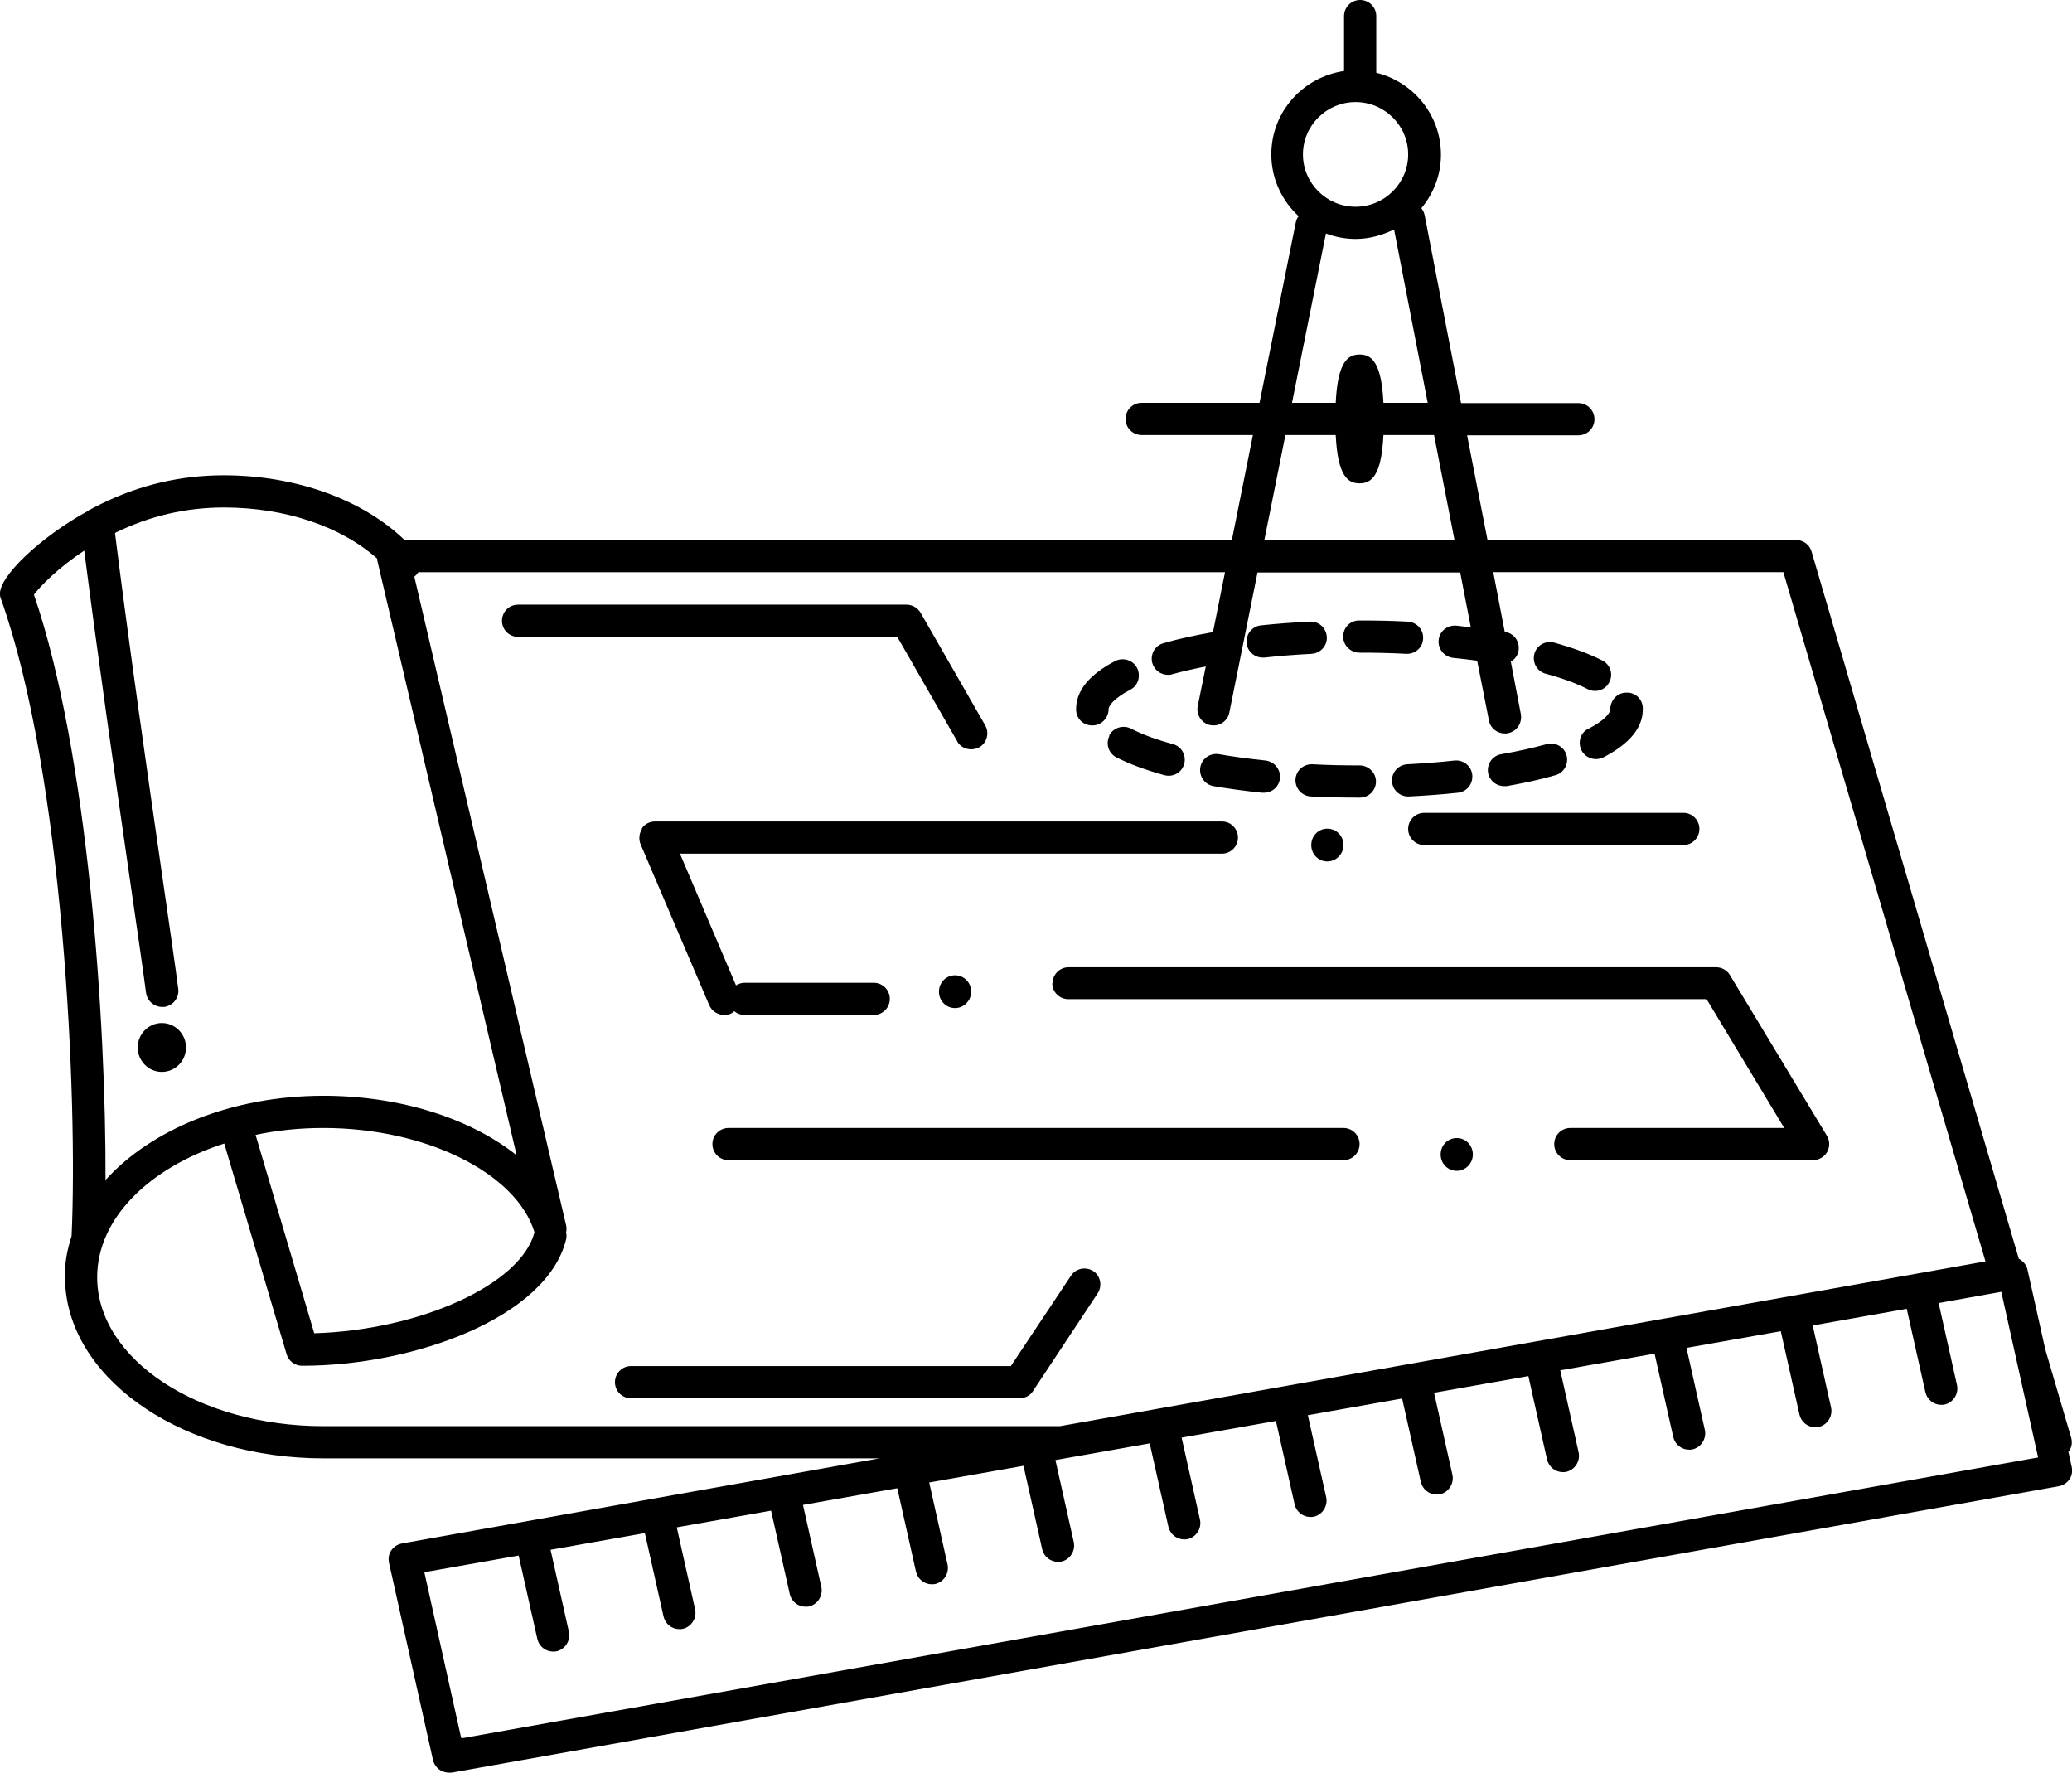
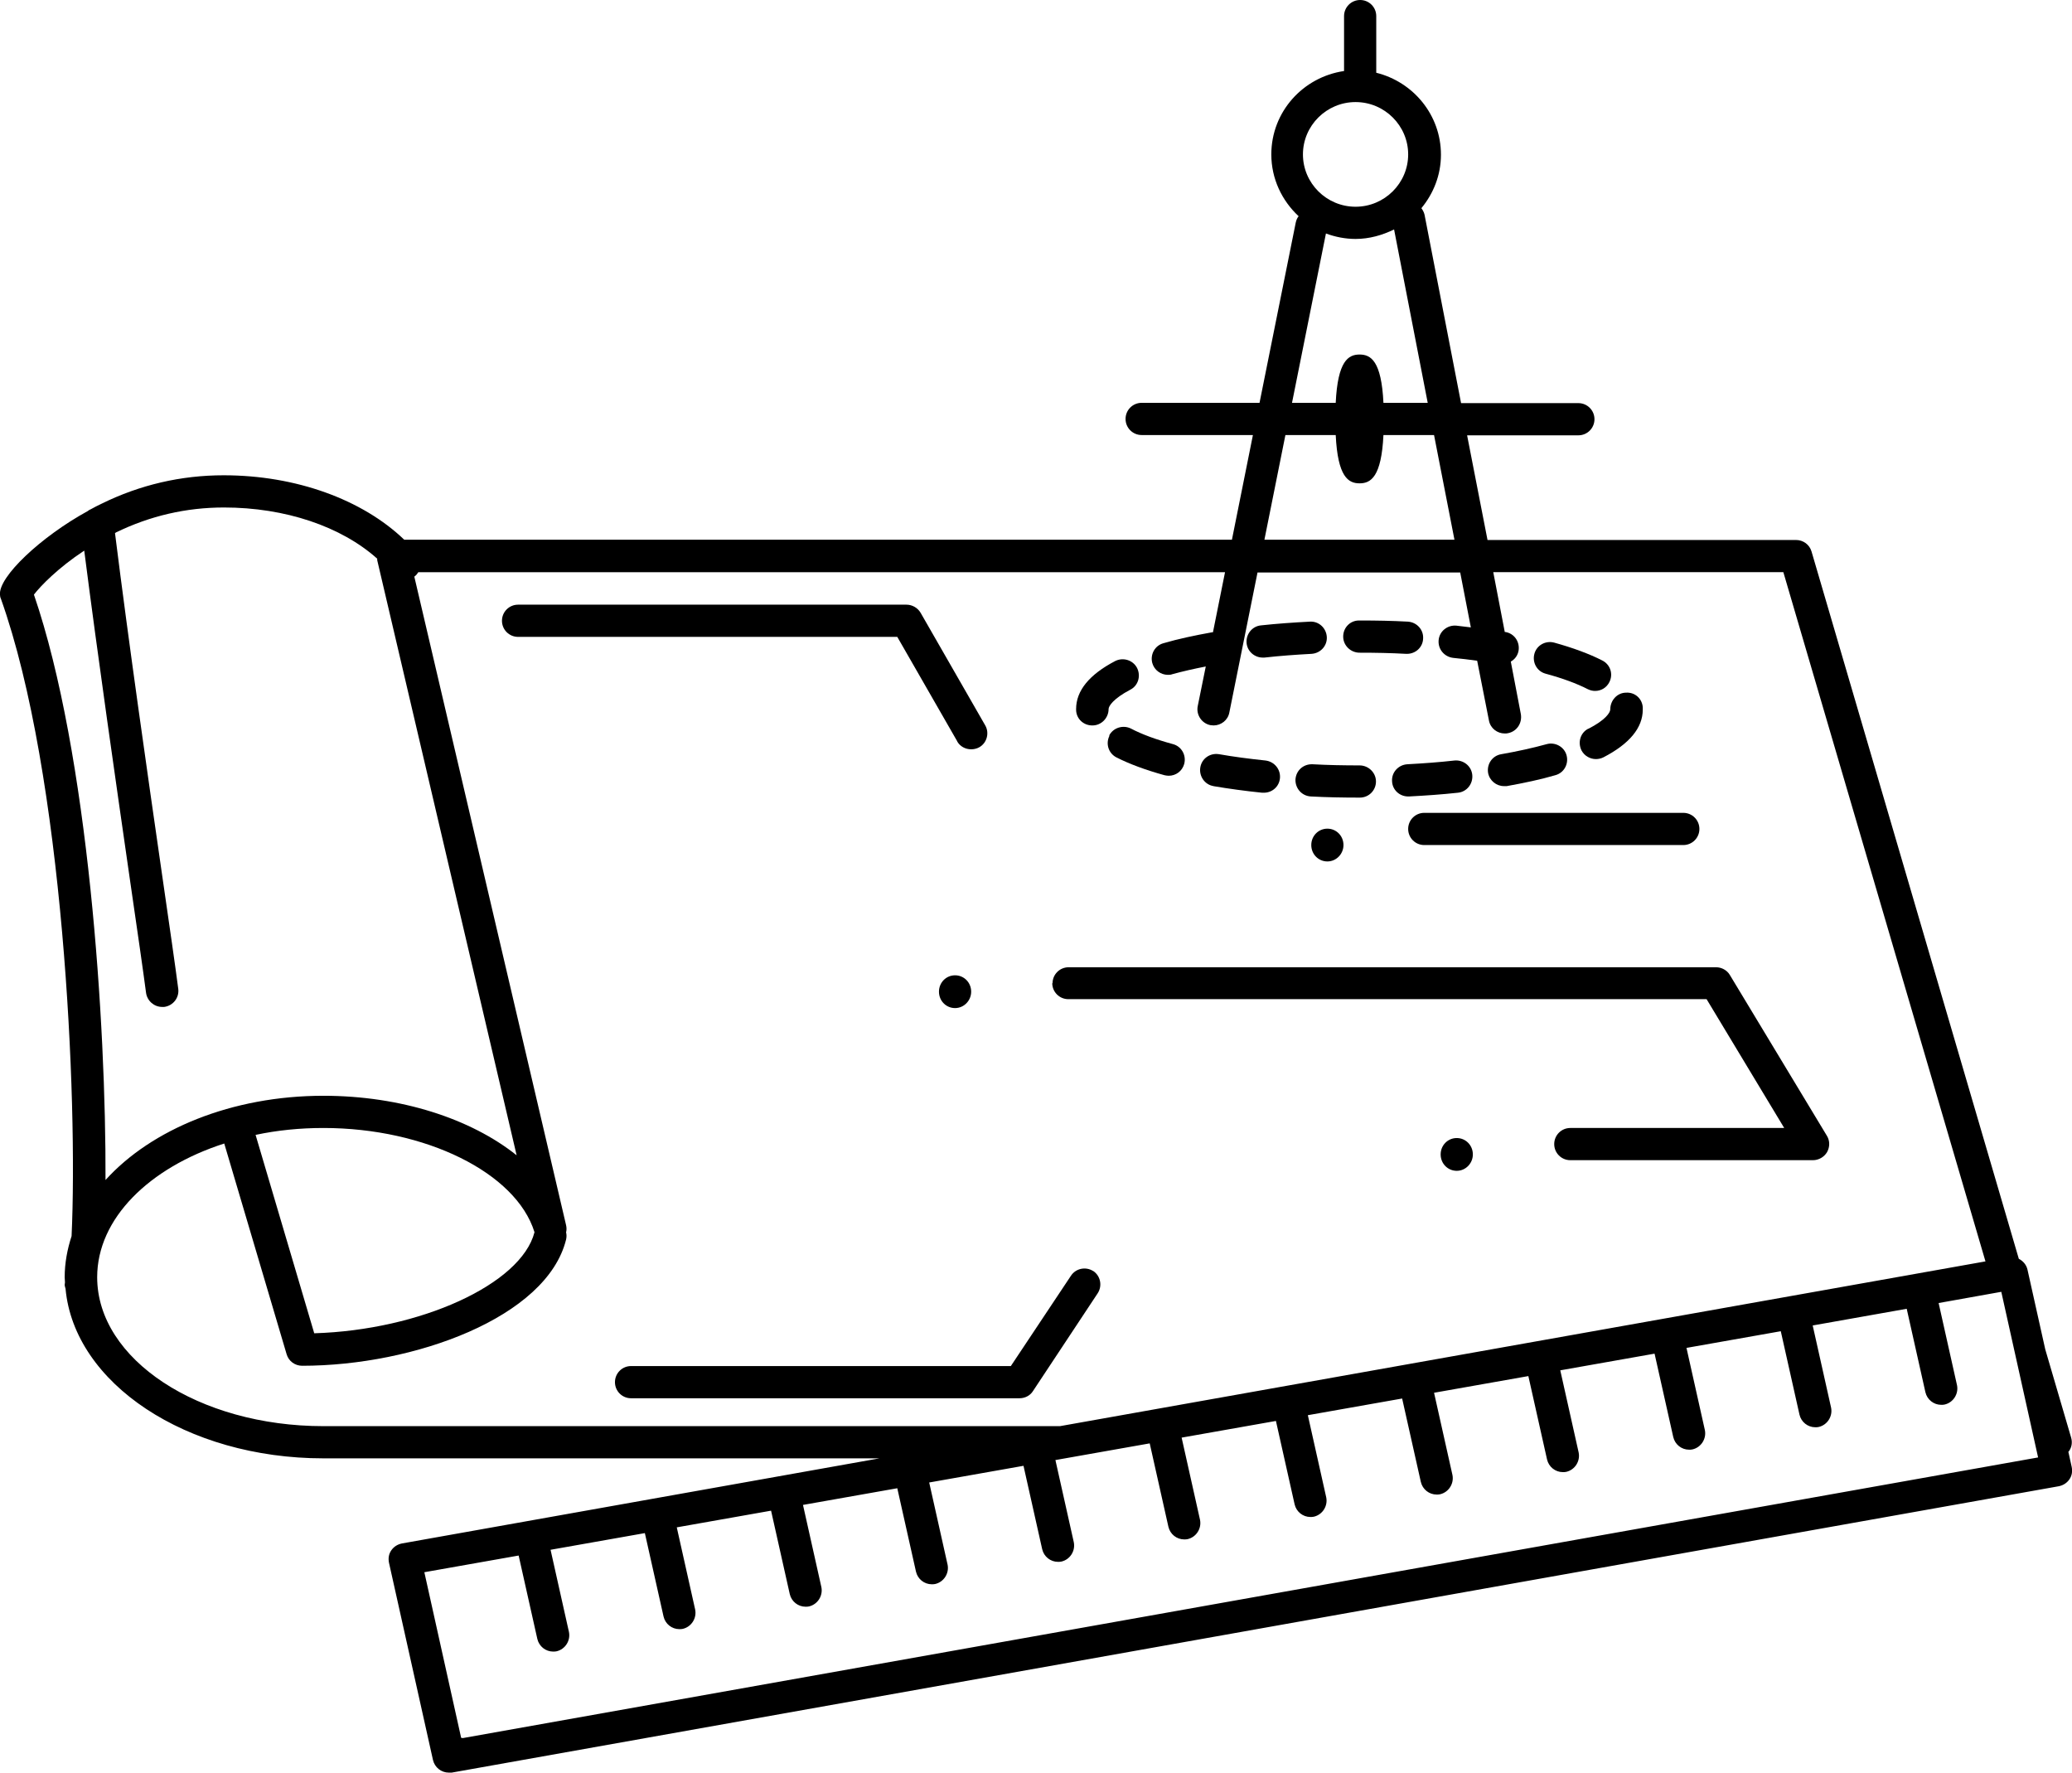
<svg xmlns="http://www.w3.org/2000/svg" id="Camada_2" data-name="Camada 2" viewBox="0 0 72.07 61.65">
  <g id="Camada_1-2" data-name="Camada 1">
-     <path d="M22.33,28.83c-.1.16-.12.36-.05.53l2.39,5.6c.09.21.3.34.52.34.07,0,.15-.01.22-.04.05-.02.09-.06.13-.09.1.08.22.13.35.13h4.5c.31,0,.56-.25.56-.56s-.25-.56-.56-.56h-4.5c-.11,0-.2.04-.29.09l-1.95-4.58h18.85c.31,0,.56-.25.56-.56s-.25-.56-.56-.56h-19.71c-.19,0-.37.09-.47.25h0Z" />
    <path d="M48.98,28.83c0,.31.25.56.56.56h9.01c.31,0,.56-.25.56-.56s-.25-.56-.56-.56h-9.01c-.31,0-.56.25-.56.56h0Z" />
    <path d="M36.6,34.19c0,.31.25.56.56.56h22.2l2.7,4.48h-7.44c-.31,0-.56.25-.56.56s.25.56.56.56h8.44c.2,0,.39-.11.49-.28.1-.18.1-.39,0-.56l-3.38-5.6c-.1-.17-.29-.27-.48-.27h-22.52c-.31,0-.56.25-.56.56h0Z" />
-     <path d="M46.73,39.23h-21.39c-.31,0-.56.25-.56.56s.25.56.56.56h21.39c.31,0,.56-.25.56-.56s-.25-.56-.56-.56h0Z" />
    <path d="M38.03,44.21c-.26-.17-.61-.1-.78.16l-2.09,3.14h-13.21c-.31,0-.56.25-.56.56s.25.56.56.56h13.51c.19,0,.37-.09.47-.25l2.25-3.4c.17-.26.1-.61-.16-.78h0Z" />
    <path d="M33.29,25.78c.1.18.29.28.49.28.09,0,.19-.02.28-.07.27-.15.36-.5.21-.76l-2.25-3.92c-.1-.17-.29-.28-.49-.28h-13.51c-.31,0-.56.25-.56.56s.25.56.56.56h13.19l2.09,3.64h0Z" />
    <path d="M46.73,29.39c0,.31-.25.57-.56.57s-.56-.25-.56-.57.25-.57.56-.57.56.25.56.57h0Z" />
    <path d="M33.78,34.49c0,.31-.25.57-.56.57s-.56-.25-.56-.57.25-.57.56-.57.56.25.56.57h0Z" />
    <path d="M51.23,40.15c0,.31-.25.57-.56.57s-.56-.25-.56-.57.25-.57.56-.57.56.25.56.57h0Z" />
    <path d="M53.76,23.43c.59.16,1.08.34,1.47.54.08.04.17.06.25.06.21,0,.4-.11.5-.31.14-.28.03-.61-.25-.75-.45-.23-1.02-.44-1.67-.62-.3-.08-.61.09-.69.39-.08.3.09.61.39.69h0Z" />
    <path d="M55.25,25.34c-.28.14-.38.48-.24.76.1.19.3.3.5.3.09,0,.18-.02.26-.06.91-.47,1.37-1.03,1.37-1.66,0-.01,0-.06,0-.08-.02-.3-.27-.53-.58-.51-.31,0-.55.27-.55.58,0,.11-.16.37-.77.68h0Z" />
    <path d="M47.3,27.74c.31,0,.56-.25.56-.56s-.26-.56-.57-.56c-.55,0-1.1-.01-1.64-.04-.32-.01-.57.22-.59.53-.01.31.22.57.53.59.56.03,1.13.04,1.7.04h0Z" />
    <path d="M38.59,25.59c-.14.28-.03.61.24.75.45.23,1.02.44,1.67.62.05.01.1.02.15.02.25,0,.47-.16.54-.41.08-.3-.09-.61-.39-.69-.59-.16-1.08-.34-1.46-.54-.28-.14-.62-.03-.76.24h0Z" />
    <path d="M38,25.23c.31,0,.56-.26.56-.57,0-.1.16-.36.75-.67.28-.14.38-.48.24-.76-.14-.27-.48-.38-.76-.24-.9.47-1.36,1.03-1.36,1.67v.02c0,.31.25.55.56.55h0Z" />
    <path d="M42.2,27.34c.53.09,1.11.17,1.7.23.02,0,.04,0,.06,0,.29,0,.53-.21.56-.5.03-.31-.19-.58-.5-.62-.57-.06-1.11-.13-1.62-.22-.31-.05-.6.15-.65.46-.05.3.15.6.46.65h0Z" />
    <path d="M48.42,27.17c.01.3.26.53.56.53,0,0,.02,0,.03,0,.58-.03,1.15-.07,1.7-.13.31-.03.53-.31.5-.62-.03-.31-.31-.53-.62-.5-.53.06-1.08.1-1.64.13-.31.02-.55.28-.53.59h0Z" />
-     <path d="M47.29,22.7c.55,0,1.09.01,1.62.04,0,0,.02,0,.03,0,.3,0,.55-.23.56-.53.02-.31-.22-.57-.53-.59-.54-.03-1.1-.04-1.64-.04-.01,0-.05,0-.06,0-.31,0-.55.25-.55.56s.26.56.57.56h0Z" />
+     <path d="M47.29,22.7c.55,0,1.09.01,1.62.04,0,0,.02,0,.03,0,.3,0,.55-.23.56-.53.02-.31-.22-.57-.53-.59-.54-.03-1.1-.04-1.64-.04-.01,0-.05,0-.06,0-.31,0-.55.25-.55.56s.26.56.57.56Z" />
    <path d="M43.92,22.87s.04,0,.06,0c.53-.06,1.08-.1,1.64-.13.31-.02.55-.28.53-.59-.02-.31-.28-.55-.59-.53-.58.03-1.15.07-1.7.13-.31.03-.53.31-.5.62.03.29.28.5.56.5h0Z" />
    <path d="M52.31,27.34s.06,0,.1,0c.61-.11,1.18-.23,1.69-.38.3-.08.47-.39.39-.69-.08-.3-.4-.47-.69-.39-.47.13-1.01.25-1.58.35-.31.05-.51.34-.46.65.05.27.29.46.55.46h0Z" />
    <path d="M71.94,50.5s0,0,.01-.01c.11-.14.14-.32.09-.49l-.9-3.07-.62-2.78c-.04-.17-.16-.3-.3-.37l-7.21-24.6c-.07-.24-.29-.4-.54-.4h-10.73l-.71-3.64h3.87c.31,0,.56-.25.56-.56s-.25-.56-.56-.56h-4.08l-1.27-6.55c-.02-.09-.06-.16-.11-.23.42-.51.68-1.15.68-1.86,0-1.38-.96-2.53-2.25-2.85V.56c0-.31-.25-.56-.56-.56s-.56.25-.56.56v1.91c-1.43.21-2.53,1.42-2.53,2.9,0,.85.37,1.61.95,2.15-.05.06-.08.13-.1.22l-1.26,6.27h-4.1c-.31,0-.56.25-.56.56s.25.56.56.56h3.87l-.73,3.64H14.06c-1.46-1.4-3.77-2.24-6.28-2.24-1.48,0-2.91.33-4.25.99-.12.06-.25.12-.37.19-.04.02-.07.03-.1.06C1.43,18.66-.07,20.07,0,20.69c0,.04.01.09.03.13,2.18,6.11,2.68,17.43,2.46,22.17-.15.46-.24.94-.24,1.43,0,.06.01.12.01.18,0,.03-.01.05-.01.08,0,.05.02.1.03.14.3,3.29,4.2,5.9,8.97,5.9h19.34l-16.61,2.96c-.15.03-.28.11-.37.24-.09.13-.11.28-.08.43l1.53,6.86c.06.26.29.44.55.44.03,0,.07,0,.1,0l55.9-9.96c.15-.03.28-.11.37-.24.09-.13.11-.28.08-.43l-.11-.5h0ZM47.15,3.55c1.01,0,1.83.82,1.83,1.82s-.82,1.82-1.83,1.82-1.83-.82-1.83-1.82.82-1.82,1.83-1.82h0ZM46.12,8.12c.32.12.67.19,1.03.19.48,0,.93-.13,1.34-.33l1.17,6.03h-1.54c-.07-1.46-.44-1.68-.83-1.68s-.76.22-.83,1.68h-1.52l1.18-5.89h0ZM44.71,15.13h1.75c.07,1.46.44,1.68.83,1.68s.76-.22.83-1.68h1.76l.71,3.64h-6.61l.73-3.64h0ZM1.18,20.68c.23-.3.84-.93,1.75-1.53.48,3.75,1.11,8.12,1.58,11.38.27,1.85.48,3.31.57,4,.04.28.28.49.56.49.02,0,.05,0,.07,0,.31-.04.53-.32.49-.63-.09-.7-.3-2.16-.57-4.02-.49-3.39-1.15-7.99-1.63-11.83.01,0,.02-.01.03-.02,1.19-.58,2.45-.87,3.76-.87,2.13,0,4.08.66,5.33,1.78,0,.02,0,.03,0,.05l4.85,20.7c-1.59-1.27-4.03-2.07-6.72-2.07-3.19,0-5.99,1.17-7.58,2.93.02-5.42-.59-14.81-2.49-20.36h0ZM18.59,42.86c-.47,1.81-3.98,3.4-7.66,3.51l-2.04-6.9c.75-.16,1.54-.24,2.36-.24,3.56,0,6.7,1.56,7.34,3.62h0ZM11.25,49.6c-4.34,0-7.87-2.32-7.87-5.18,0-2.04,1.81-3.81,4.42-4.65l2.17,7.33c.07.24.29.4.54.4,3.89,0,8.51-1.68,9.18-4.39.02-.09.02-.17,0-.25.02-.08.02-.16,0-.25l-5.28-22.56s.02,0,.02-.01c.05-.04.09-.09.12-.14h28.06l-.42,2.09s-.02,0-.03,0c-.61.11-1.18.23-1.69.38-.3.08-.47.39-.39.69.07.25.3.41.54.41.05,0,.1,0,.15-.02.36-.1.76-.19,1.17-.27l-.28,1.38c-.06.3.14.6.44.66.04,0,.07.01.11.01.26,0,.5-.18.55-.45l.98-4.87h7.05l.37,1.91c-.17-.02-.33-.04-.5-.06-.31-.03-.59.19-.62.5-.03.31.19.58.5.62.29.03.57.06.84.1l.41,2.08c.05.27.29.45.55.45.04,0,.07,0,.11-.01.31-.06.5-.35.45-.66l-.35-1.83c.14-.08.24-.21.27-.38.05-.31-.15-.6-.46-.65,0,0-.01,0-.02,0l-.4-2.08h10.09l7.03,23.97-32.19,5.73H11.25ZM16.04,60.44l-1.28-5.76,3.28-.58.65,2.9c.06.26.29.44.55.44.04,0,.08,0,.12-.01.3-.07.49-.37.43-.67l-.64-2.86,3.28-.58.65,2.9c.06.26.29.44.55.44.04,0,.08,0,.12-.01.3-.07.49-.37.43-.67l-.64-2.86,3.28-.58.65,2.9c.06.26.29.44.55.44.04,0,.08,0,.12-.01.3-.07.49-.37.43-.67l-.64-2.86,3.28-.58.65,2.9c.06.26.29.44.55.44.04,0,.08,0,.12-.01.3-.07.49-.37.43-.67l-.64-2.86,3.28-.58.65,2.9c.06.26.29.44.55.44.04,0,.08,0,.12-.01.3-.07.49-.37.43-.67l-.64-2.86,3.28-.58.65,2.9c.06.26.29.44.55.44.04,0,.08,0,.12-.01.3-.07.49-.37.43-.67l-.64-2.86,3.28-.58.65,2.9c.06.26.29.44.55.44.04,0,.08,0,.12-.01.3-.07.49-.37.43-.67l-.64-2.86,3.28-.58.65,2.9c.06.26.29.44.55.44.04,0,.08,0,.12-.01.3-.07.49-.37.43-.67l-.64-2.86,3.28-.58.65,2.9c.06.26.29.44.55.44.04,0,.08,0,.12-.01.3-.07.49-.37.43-.67l-.64-2.86,3.28-.58.65,2.9c.06.26.29.44.55.44.04,0,.08,0,.12-.01.3-.07.49-.37.43-.67l-.64-2.86,3.28-.58.65,2.9c.06.26.29.44.55.44.04,0,.08,0,.12-.01.3-.07.49-.37.43-.67l-.64-2.86,3.27-.58.65,2.9c.06.26.29.44.55.44.04,0,.08,0,.12-.01.3-.07.49-.37.43-.67l-.64-2.86,2.18-.39,1.28,5.76-54.79,9.76h0Z" />
-     <path d="M6.47,36.43c0,.47-.38.85-.84.85s-.84-.38-.84-.85.38-.85.84-.85.84.38.84.85h0Z" />
  </g>
</svg>